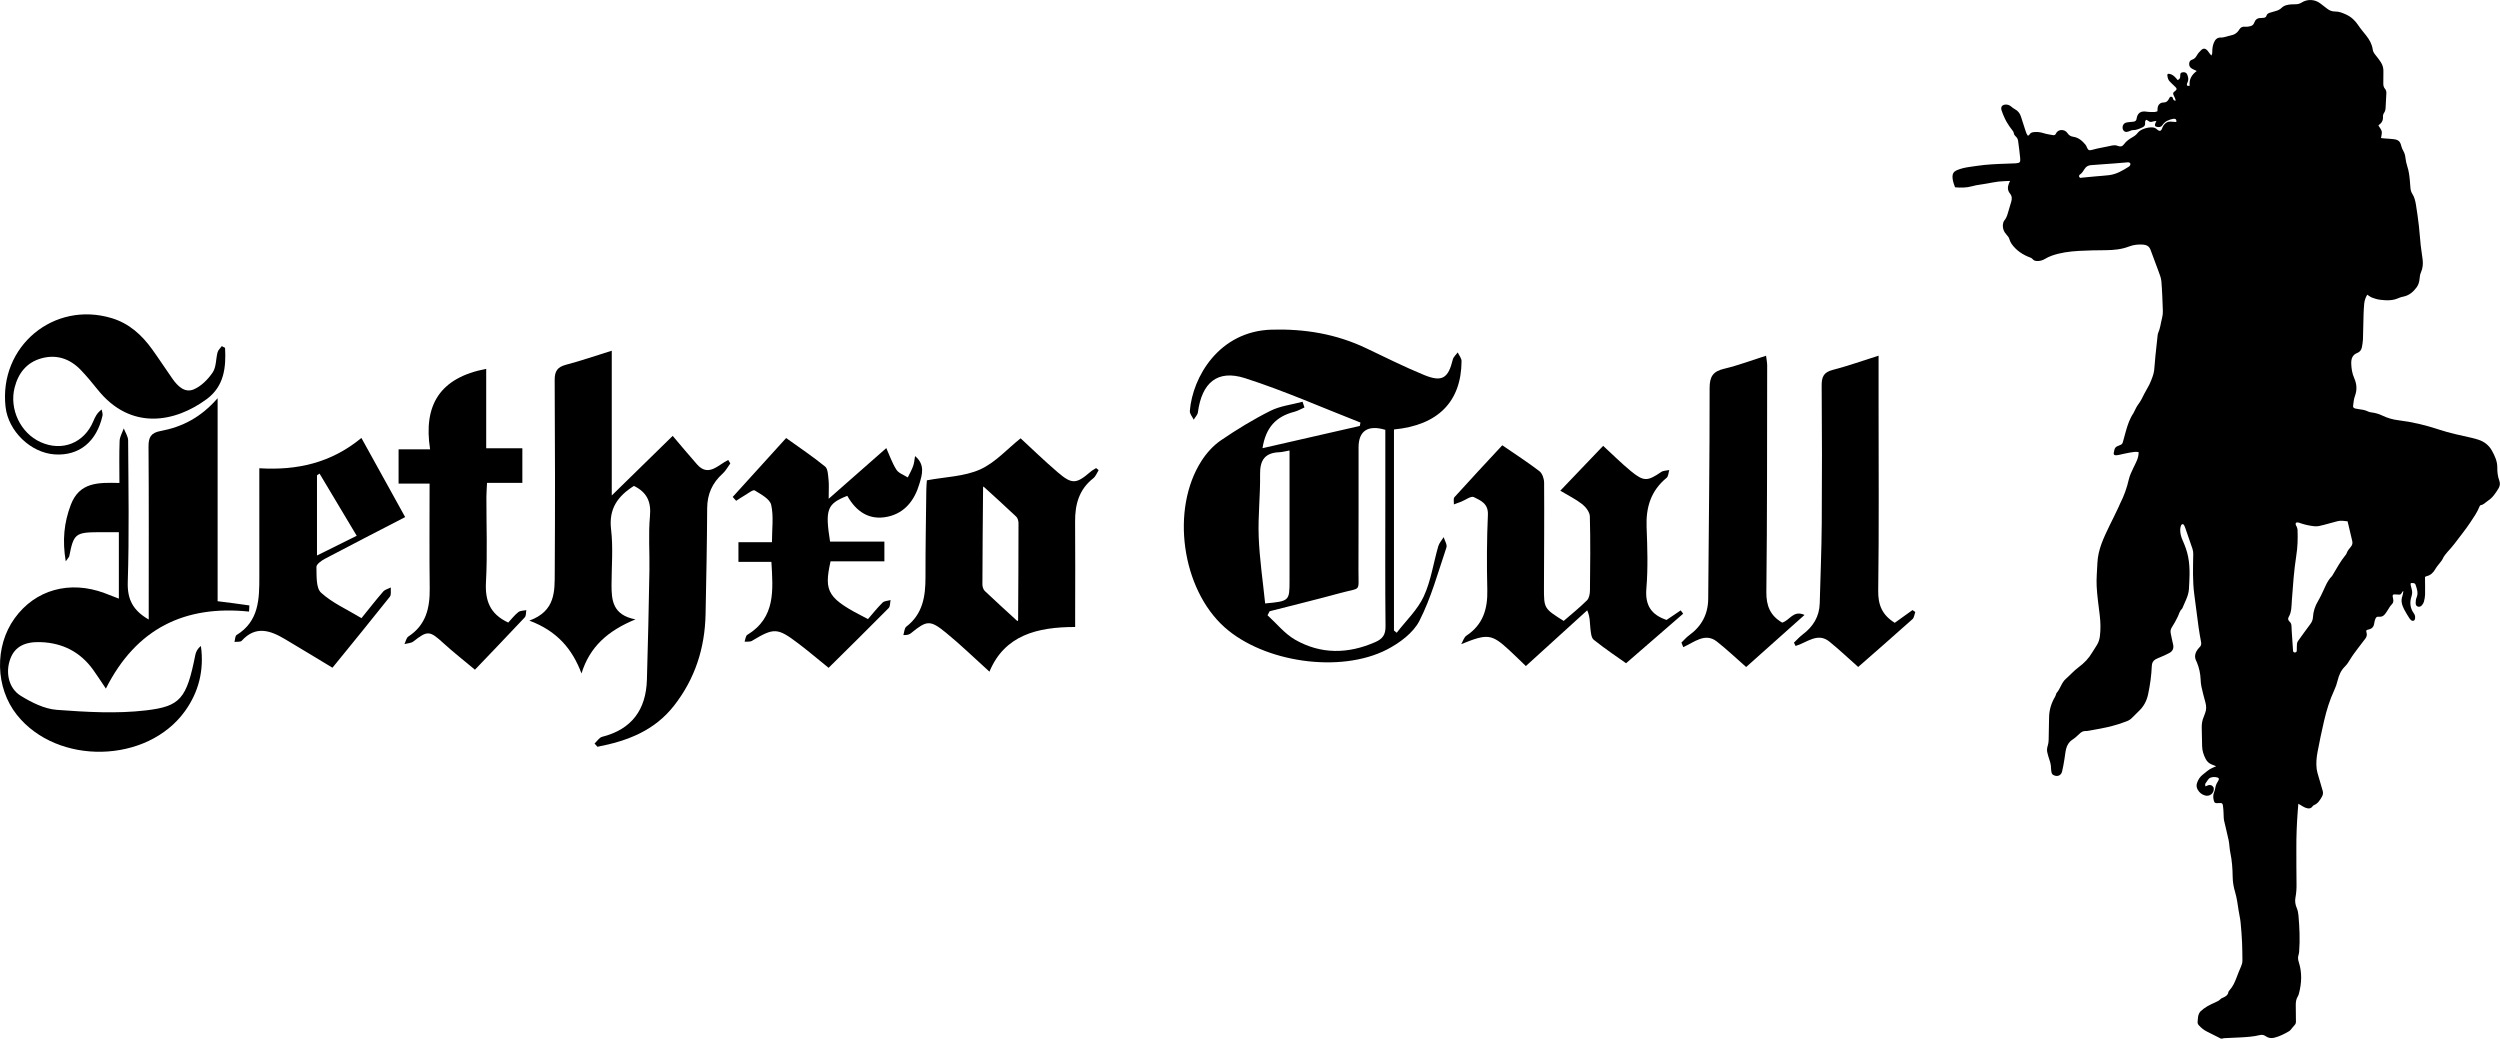
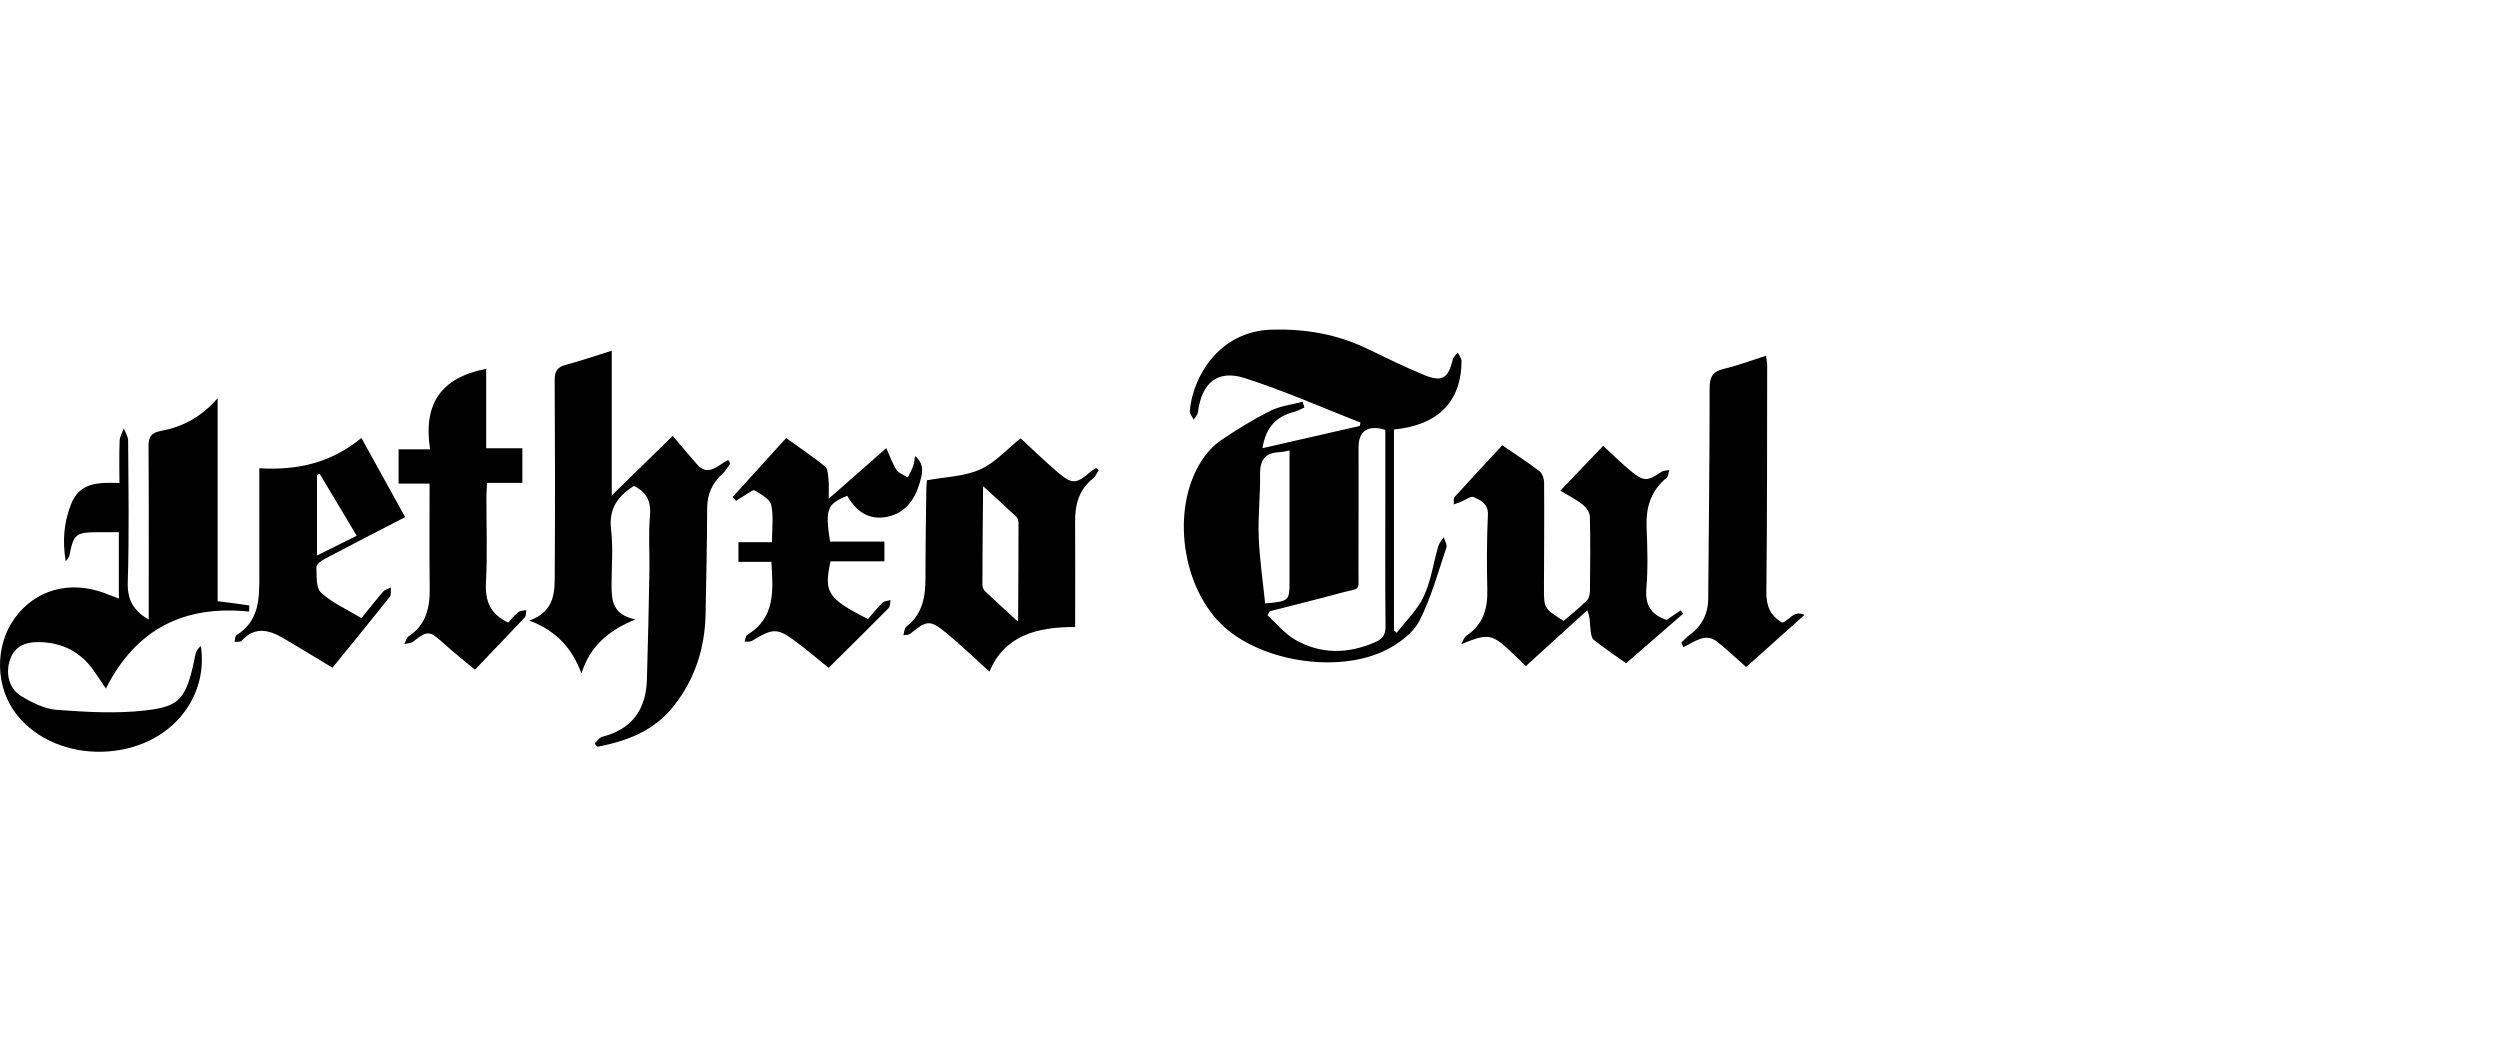
<svg xmlns="http://www.w3.org/2000/svg" xml:space="preserve" width="179.417mm" height="74.534mm" version="1.1" style="shape-rendering:geometricPrecision; text-rendering:geometricPrecision; image-rendering:optimizeQuality; fill-rule:evenodd; clip-rule:evenodd" viewBox="0 0 181.254 75.297">
  <defs>
    <style type="text/css"> .fil0 {fill:black} </style>
  </defs>
  <g id="Layer_x0020_1">
    <g id="_845359296">
      <g>
        <g>
          <path class="fil0" d="M98.632 30.635c-2.786,-1.088 -5.53,-2.309 -8.373,-3.219 -2.003,-0.641 -3.125,0.338 -3.408,2.473 -0.025,0.19 -0.2,0.36 -0.305,0.54 -0.099,-0.211 -0.296,-0.431 -0.281,-0.633 0.194,-2.459 2.116,-5.793 5.941,-5.896 2.403,-0.065 4.67,0.313 6.836,1.343 1.397,0.665 2.782,1.359 4.212,1.946 1.3,0.534 1.747,0.238 2.076,-1.12 0.046,-0.19 0.234,-0.346 0.357,-0.518 0.097,0.211 0.279,0.422 0.278,0.632 -0.02,2.935 -1.704,4.65 -4.9,4.954 0,4.853 0,9.713 0,14.574 0.066,0.055 0.133,0.11 0.199,0.165 0.668,-0.87 1.508,-1.659 1.958,-2.63 0.526,-1.134 0.702,-2.43 1.056,-3.647 0.069,-0.236 0.258,-0.437 0.391,-0.655 0.072,0.252 0.268,0.545 0.199,0.749 -0.606,1.793 -1.106,3.647 -1.959,5.319 -0.446,0.874 -1.438,1.607 -2.351,2.079 -3.394,1.75 -8.925,0.931 -11.773,-1.612 -3.113,-2.779 -3.931,-8.566 -1.667,-12.077 0.363,-0.563 0.849,-1.103 1.398,-1.477 1.153,-0.786 2.353,-1.521 3.601,-2.144 0.706,-0.353 1.542,-0.444 2.32,-0.653 0.046,0.137 0.092,0.274 0.138,0.412 -0.241,0.106 -0.473,0.247 -0.725,0.312 -1.343,0.345 -2.08,1.139 -2.318,2.642 2.384,-0.545 4.72,-1.079 7.056,-1.613 0.016,-0.081 0.031,-0.162 0.047,-0.243zm1.806 0.529l0 0c-1.256,-0.381 -1.939,0.076 -1.94,1.262 -0.004,2.973 0.008,5.945 -0.007,8.918 -0.008,1.628 0.233,1.229 -1.307,1.65 -1.705,0.465 -3.422,0.884 -5.133,1.323 -0.051,0.097 -0.102,0.193 -0.154,0.29 0.66,0.599 1.241,1.337 1.996,1.77 1.875,1.075 3.847,1.043 5.824,0.173 0.533,-0.234 0.742,-0.538 0.736,-1.143 -0.033,-3.061 -0.015,-6.123 -0.015,-9.185 0,-1.691 -0,-3.382 -0,-5.058zm-6.945 1.497l0 0c-0.332,0.059 -0.534,0.119 -0.738,0.126 -1.036,0.038 -1.413,0.565 -1.397,1.593 0.024,1.516 -0.159,3.037 -0.1,4.549 0.063,1.613 0.304,3.219 0.467,4.822 1.747,-0.163 1.768,-0.184 1.768,-1.626 0,-0.744 0,-1.488 0,-2.232 0,-2.378 0,-4.755 0,-7.232z" />
          <path class="fil0" d="M45.96 35.229c-1.173,0.742 -1.835,1.655 -1.656,3.154 0.157,1.321 0.036,2.675 0.033,4.014 -0.003,1.123 0.081,2.192 1.735,2.509 -2.002,0.825 -3.315,1.979 -3.913,3.921 -0.663,-1.773 -1.77,-3.081 -3.781,-3.831 1.917,-0.698 1.834,-2.151 1.842,-3.508 0.028,-4.643 0.025,-9.286 -0.005,-13.928 -0.004,-0.657 0.2,-0.951 0.826,-1.116 1.081,-0.285 2.14,-0.652 3.313,-1.017 0,3.58 0,7.018 0,10.496 1.507,-1.474 2.959,-2.895 4.417,-4.321 0.636,0.746 1.194,1.423 1.776,2.078 0.819,0.919 1.518,0.025 2.251,-0.332 0.051,0.084 0.102,0.168 0.152,0.252 -0.184,0.249 -0.334,0.538 -0.56,0.741 -0.756,0.678 -1.114,1.492 -1.119,2.518 -0.012,2.559 -0.065,5.117 -0.116,7.676 -0.05,2.452 -0.76,4.674 -2.288,6.628 -1.43,1.829 -3.401,2.564 -5.551,2.98 -0.07,-0.078 -0.14,-0.156 -0.21,-0.235 0.182,-0.168 0.339,-0.434 0.549,-0.487 2.154,-0.545 3.18,-1.969 3.247,-4.128 0.081,-2.646 0.134,-5.293 0.182,-7.94 0.023,-1.309 -0.081,-2.627 0.039,-3.926 0.096,-1.034 -0.205,-1.726 -1.162,-2.197z" />
          <path class="fil0" d="M7.676 49.925c-0.398,-0.59 -0.651,-0.988 -0.927,-1.37 -0.936,-1.295 -2.216,-1.944 -3.807,-2 -1.152,-0.041 -1.858,0.339 -2.182,1.179 -0.38,0.984 -0.155,2.159 0.745,2.713 0.789,0.486 1.716,0.951 2.612,1.018 2.151,0.159 4.344,0.29 6.473,0.038 2.481,-0.294 2.938,-0.838 3.569,-4.012 0.048,-0.244 0.17,-0.473 0.406,-0.659 0.242,1.742 -0.148,3.323 -1.15,4.72 -2.74,3.82 -9.264,3.958 -12.192,0.276 -1.565,-1.969 -1.636,-4.953 -0.165,-6.997 1.494,-2.077 3.995,-2.776 6.532,-1.826 0.303,0.113 0.603,0.233 1.027,0.396 0,-1.634 0,-3.179 0,-4.818 -0.495,0 -0.993,-0.003 -1.49,0.001 -1.654,0.012 -1.791,0.128 -2.103,1.731 -0.014,0.073 -0.087,0.134 -0.258,0.382 -0.253,-1.524 -0.124,-2.801 0.365,-4.093 0.631,-1.665 2.009,-1.624 3.527,-1.588 0,-1.053 -0.024,-2.054 0.014,-3.052 0.012,-0.305 0.196,-0.603 0.301,-0.904 0.111,0.293 0.316,0.585 0.317,0.878 0.021,3.424 0.081,6.849 -0.027,10.27 -0.04,1.27 0.397,2.061 1.519,2.708 0,-0.341 0,-0.625 0,-0.909 0,-3.871 0.015,-7.742 -0.014,-11.612 -0.005,-0.677 0.155,-1.014 0.874,-1.147 1.548,-0.286 2.915,-0.974 4.135,-2.378 0,5.086 0,9.912 0,14.719 0.84,0.106 1.571,0.197 2.299,0.305 0.011,0.002 -0.01,0.214 -0.022,0.447 -4.642,-0.482 -8.176,1.208 -10.38,5.586z" />
          <path class="fil0" d="M117.893 48.086c-0.522,-0.371 -1.461,-0.997 -2.341,-1.698 -0.196,-0.156 -0.217,-0.575 -0.251,-0.88 -0.041,-0.371 -0.01,-0.75 -0.224,-1.261 -1.478,1.343 -2.956,2.686 -4.45,4.043 -0.379,-0.364 -0.777,-0.757 -1.187,-1.137 -1.298,-1.202 -1.583,-1.23 -3.499,-0.45 0.125,-0.211 0.199,-0.499 0.383,-0.621 1.206,-0.799 1.541,-1.943 1.508,-3.32 -0.043,-1.815 -0.038,-3.634 0.043,-5.447 0.036,-0.811 -0.533,-1.03 -1.022,-1.275 -0.199,-0.1 -0.605,0.213 -0.917,0.335 -0.175,0.068 -0.352,0.131 -0.527,0.196 0.01,-0.178 -0.053,-0.42 0.04,-0.523 1.133,-1.256 2.289,-2.491 3.469,-3.764 0.947,0.651 1.847,1.23 2.694,1.879 0.207,0.159 0.337,0.544 0.339,0.827 0.017,2.531 -0.004,5.061 -0.011,7.592 -0.004,1.534 -0.001,1.534 1.43,2.436 0.551,-0.478 1.149,-0.957 1.691,-1.494 0.159,-0.157 0.211,-0.479 0.214,-0.726 0.02,-1.786 0.04,-3.574 -0.008,-5.359 -0.008,-0.302 -0.283,-0.671 -0.541,-0.876 -0.454,-0.36 -0.989,-0.618 -1.602,-0.986 1.084,-1.134 2.083,-2.18 3.107,-3.252 0.698,0.64 1.326,1.269 2.009,1.83 0.937,0.77 1.202,0.746 2.203,0.063 0.154,-0.105 0.385,-0.094 0.581,-0.137 -0.061,0.192 -0.062,0.456 -0.193,0.563 -1.139,0.932 -1.506,2.138 -1.45,3.57 0.058,1.487 0.108,2.985 -0.017,4.463 -0.103,1.225 0.372,1.902 1.465,2.27 0.335,-0.227 0.68,-0.46 1.025,-0.694 0.06,0.08 0.12,0.161 0.18,0.241 -1.346,1.167 -2.692,2.334 -4.142,3.591z" />
          <path class="fil0" d="M73.996 31.779c0.793,0.729 1.719,1.632 2.7,2.47 1.03,0.88 1.334,0.845 2.369,-0.045 0.121,-0.105 0.269,-0.179 0.404,-0.268 0.061,0.05 0.122,0.099 0.184,0.149 -0.127,0.2 -0.212,0.453 -0.388,0.59 -1.038,0.811 -1.33,1.904 -1.319,3.156 0.02,2.2 0.005,4.4 0.004,6.6 -0,0.32 0,0.639 0,1.027 -2.747,-0.001 -5.116,0.592 -6.214,3.239 -1.082,-0.976 -2.078,-1.947 -3.151,-2.824 -1.152,-0.942 -1.395,-0.899 -2.525,0.023 -0.11,0.09 -0.237,0.159 -0.566,0.149 0.068,-0.208 0.072,-0.502 0.215,-0.612 1.201,-0.922 1.392,-2.204 1.39,-3.591 -0.003,-2.111 0.035,-4.221 0.06,-6.332 0.003,-0.261 0.03,-0.521 0.04,-0.687 1.344,-0.25 2.708,-0.272 3.854,-0.784 1.103,-0.493 1.978,-1.493 2.943,-2.261zm-2.688 3.497l0 0c0.015,-0.03 -0.033,0.021 -0.033,0.074 -0.021,2.343 -0.043,4.685 -0.049,7.028 -0.001,0.161 0.068,0.369 0.181,0.476 0.774,0.737 1.568,1.452 2.355,2.174 -0.01,0.013 0.053,-0.029 0.053,-0.072 0.015,-2.343 0.028,-4.686 0.028,-7.029 0,-0.16 -0.058,-0.368 -0.167,-0.471 -0.773,-0.734 -1.567,-1.447 -2.368,-2.179z" />
          <path class="fil0" d="M66.344 33.066c0.75,0.628 0.508,1.353 0.315,2.01 -0.344,1.173 -1.044,2.114 -2.299,2.385 -1.342,0.289 -2.29,-0.375 -2.93,-1.513 -1.466,0.576 -1.619,0.977 -1.249,3.317 1.283,0 2.581,0 3.939,0 0,0.497 0,0.921 0,1.432 -1.331,0 -2.627,0 -3.903,0 -0.5,2.256 -0.222,2.696 2.712,4.188 0.317,-0.365 0.664,-0.804 1.059,-1.195 0.129,-0.127 0.384,-0.127 0.581,-0.185 -0.043,0.197 -0.02,0.46 -0.14,0.581 -1.421,1.439 -2.863,2.856 -4.354,4.333 -0.728,-0.588 -1.446,-1.199 -2.196,-1.768 -1.519,-1.151 -1.763,-1.149 -3.366,-0.186 -0.139,0.083 -0.352,0.042 -0.531,0.059 0.064,-0.17 0.077,-0.423 0.199,-0.497 2.067,-1.256 1.864,-3.242 1.747,-5.289 -0.801,0 -1.564,0 -2.39,0 0,-0.495 0,-0.92 0,-1.43 0.766,0 1.528,0 2.43,0 0,-0.957 0.132,-1.866 -0.055,-2.703 -0.096,-0.426 -0.739,-0.767 -1.196,-1.049 -0.119,-0.073 -0.47,0.212 -0.705,0.347 -0.219,0.126 -0.428,0.27 -0.641,0.406 -0.083,-0.093 -0.166,-0.187 -0.249,-0.28 1.273,-1.403 2.546,-2.807 3.874,-4.271 0.971,0.698 1.934,1.339 2.825,2.067 0.209,0.171 0.212,0.631 0.25,0.964 0.04,0.351 0.009,0.71 0.009,1.373 1.488,-1.308 2.804,-2.465 4.178,-3.674 0.24,0.533 0.426,1.09 0.735,1.569 0.165,0.257 0.541,0.377 0.822,0.559 0.133,-0.276 0.289,-0.543 0.39,-0.83 0.081,-0.228 0.094,-0.479 0.138,-0.72z" />
          <path class="fil0" d="M36.849 45.136c0.236,-0.252 0.456,-0.54 0.731,-0.758 0.142,-0.112 0.383,-0.099 0.579,-0.142 -0.034,0.177 -0.008,0.41 -0.112,0.522 -1.256,1.341 -2.531,2.665 -3.613,3.796 -0.797,-0.668 -1.571,-1.27 -2.292,-1.931 -0.986,-0.904 -1.148,-0.923 -2.171,-0.116 -0.164,0.129 -0.429,0.13 -0.648,0.191 0.093,-0.188 0.136,-0.454 0.287,-0.552 1.279,-0.833 1.562,-2.069 1.545,-3.486 -0.031,-2.497 -0.009,-4.994 -0.009,-7.599 -0.748,0 -1.472,0 -2.248,0 0,-0.867 0,-1.627 0,-2.482 0.71,0 1.407,0 2.285,0 -0.499,-3.216 0.706,-5.194 4.068,-5.837 0,2.03 0,3.857 0,5.756 0.914,0 1.733,0 2.621,0 0,0.855 0,1.637 0,2.512 -0.833,0 -1.653,0 -2.561,0 -0.018,0.402 -0.045,0.718 -0.046,1.033 -0.004,2.054 0.079,4.112 -0.031,6.16 -0.072,1.34 0.28,2.312 1.614,2.933z" />
          <path class="fil0" d="M29.373 37.491c-1.996,1.033 -3.913,2.015 -5.818,3.022 -0.25,0.132 -0.619,0.396 -0.613,0.59 0.018,0.641 -0.041,1.523 0.336,1.868 0.816,0.745 1.883,1.214 2.929,1.845 0.53,-0.655 1.035,-1.304 1.573,-1.925 0.129,-0.149 0.368,-0.202 0.556,-0.299 -0.019,0.227 0.047,0.522 -0.071,0.671 -1.365,1.721 -2.758,3.421 -4.161,5.148 -1.171,-0.706 -2.305,-1.397 -3.447,-2.075 -1.065,-0.633 -2.12,-0.996 -3.133,0.12 -0.093,0.103 -0.346,0.061 -0.524,0.086 0.048,-0.172 0.041,-0.433 0.153,-0.502 1.632,-1.003 1.651,-2.616 1.649,-4.246 -0.004,-2.58 -0.001,-5.16 -0.001,-7.845 2.732,0.167 5.201,-0.38 7.401,-2.197 1.048,1.896 2.056,3.72 3.174,5.74zm-3.511 1.353l0 0c-0.925,-1.548 -1.81,-3.027 -2.694,-4.507 -0.062,0.041 -0.124,0.082 -0.186,0.122 0,1.897 0,3.795 0,5.816 1.001,-0.498 1.892,-0.941 2.88,-1.431z" />
          <path class="fil0" d="M129.214 45.141c0.568,-0.178 0.8,-0.925 1.618,-0.557 -1.414,1.262 -2.829,2.524 -4.233,3.776 -0.748,-0.655 -1.411,-1.289 -2.129,-1.851 -0.849,-0.664 -1.636,0.057 -2.432,0.41 -0.044,-0.11 -0.088,-0.22 -0.132,-0.33 0.185,-0.178 0.353,-0.381 0.559,-0.53 0.909,-0.657 1.375,-1.53 1.383,-2.658 0.038,-5.088 0.107,-10.175 0.102,-15.262 -0.001,-0.848 0.251,-1.215 1.06,-1.406 1.001,-0.236 1.971,-0.606 3.033,-0.943 0.037,0.309 0.08,0.502 0.08,0.696 -0.009,5.475 0.003,10.951 -0.059,16.426 -0.011,1.008 0.272,1.716 1.149,2.23z" />
-           <path class="fil0" d="M136.2 25.789c0,1.343 0,2.499 0,3.655 0,4.46 0.036,8.92 -0.027,13.379 -0.015,1.045 0.292,1.766 1.2,2.332 0.41,-0.295 0.848,-0.609 1.286,-0.924 0.068,0.046 0.135,0.093 0.203,0.14 -0.066,0.175 -0.081,0.407 -0.204,0.517 -1.304,1.169 -2.625,2.318 -3.936,3.468 -0.716,-0.634 -1.38,-1.263 -2.088,-1.838 -0.858,-0.697 -1.642,0.082 -2.451,0.316 -0.04,-0.08 -0.079,-0.16 -0.119,-0.241 0.209,-0.198 0.402,-0.418 0.631,-0.591 0.757,-0.569 1.212,-1.295 1.238,-2.259 0.051,-1.93 0.132,-3.86 0.146,-5.79 0.024,-3.33 0.022,-6.66 -0.006,-9.99 -0.005,-0.626 0.137,-0.972 0.792,-1.141 1.084,-0.28 2.142,-0.659 3.335,-1.035z" />
-           <path class="fil0" d="M16.318 25.219c0.076,1.405 -0.06,2.774 -1.321,3.709 -2.283,1.692 -5.51,2.335 -7.926,-0.691 -0.39,-0.488 -0.789,-0.972 -1.222,-1.421 -0.783,-0.812 -1.756,-1.141 -2.849,-0.836 -1.06,0.296 -1.676,1.066 -1.943,2.132 -0.39,1.554 0.426,3.28 1.879,3.94 1.562,0.709 3.163,0.077 3.829,-1.51 0.127,-0.302 0.262,-0.6 0.606,-0.853 0.023,0.149 0.091,0.309 0.061,0.446 -0.424,1.894 -1.698,2.925 -3.457,2.811 -1.747,-0.113 -3.374,-1.681 -3.572,-3.443 -0.494,-4.387 3.496,-7.718 7.714,-6.432 1.249,0.381 2.167,1.216 2.913,2.252 0.504,0.7 0.974,1.425 1.469,2.131 0.378,0.538 0.894,1.055 1.548,0.777 0.544,-0.231 1.042,-0.734 1.379,-1.238 0.259,-0.388 0.219,-0.968 0.349,-1.453 0.044,-0.164 0.201,-0.298 0.307,-0.446 0.078,0.042 0.157,0.084 0.235,0.126z" />
        </g>
      </g>
      <g>
        <g>
-           <path class="fil0" d="M161.014 75.297c-0.334,-0.168 -0.667,-0.336 -1.001,-0.503 -0.229,-0.114 -0.424,-0.272 -0.595,-0.461 -0.069,-0.076 -0.098,-0.161 -0.086,-0.262 0.017,-0.149 0.013,-0.303 0.052,-0.446 0.03,-0.113 0.09,-0.235 0.173,-0.314 0.142,-0.134 0.306,-0.251 0.474,-0.351 0.181,-0.108 0.376,-0.192 0.567,-0.281 0.142,-0.066 0.283,-0.122 0.395,-0.244 0.06,-0.066 0.165,-0.09 0.249,-0.135 0.147,-0.078 0.283,-0.161 0.314,-0.349 0.01,-0.062 0.057,-0.125 0.102,-0.174 0.24,-0.263 0.375,-0.582 0.498,-0.908 0.099,-0.261 0.202,-0.52 0.314,-0.776 0.064,-0.146 0.111,-0.293 0.109,-0.453 -0.007,-0.43 -0.004,-0.86 -0.025,-1.289 -0.023,-0.49 -0.058,-0.98 -0.107,-1.469 -0.029,-0.29 -0.097,-0.577 -0.144,-0.866 -0.035,-0.215 -0.06,-0.431 -0.1,-0.645 -0.042,-0.227 -0.081,-0.457 -0.149,-0.677 -0.114,-0.368 -0.177,-0.741 -0.182,-1.126 -0.008,-0.587 -0.048,-1.17 -0.17,-1.748 -0.063,-0.298 -0.063,-0.611 -0.124,-0.91 -0.096,-0.474 -0.228,-0.94 -0.328,-1.413 -0.037,-0.178 -0.026,-0.365 -0.039,-0.548 -0.013,-0.183 -0.013,-0.368 -0.045,-0.547 -0.031,-0.171 -0.068,-0.185 -0.238,-0.181 -0.048,0.001 -0.096,0.005 -0.143,0.007 -0.195,0.009 -0.238,-0.018 -0.286,-0.21 -0.048,-0.195 -0.052,-0.39 0.026,-0.582 0.033,-0.081 0.063,-0.167 0.076,-0.254 0.028,-0.193 0.09,-0.37 0.202,-0.53 0.023,-0.033 0.04,-0.071 0.055,-0.109 0.036,-0.088 0.003,-0.143 -0.086,-0.171 -0.169,-0.051 -0.343,-0.051 -0.503,0.008 -0.166,0.061 -0.231,0.239 -0.334,0.37 -0.073,0.091 -0.064,0.104 -0.039,0.264 0.059,-0.024 0.114,-0.045 0.167,-0.069 0.117,-0.053 0.234,-0.038 0.33,0.031 0.054,0.038 0.104,0.117 0.109,0.181 0.03,0.361 -0.302,0.62 -0.65,0.512 -0.224,-0.069 -0.397,-0.208 -0.513,-0.413 -0.089,-0.156 -0.11,-0.319 -0.05,-0.492 0.084,-0.244 0.214,-0.451 0.425,-0.61 0.223,-0.168 0.42,-0.37 0.684,-0.479 0.08,-0.033 0.158,-0.069 0.278,-0.122 -0.122,-0.049 -0.206,-0.084 -0.291,-0.115 -0.216,-0.078 -0.372,-0.218 -0.476,-0.424 -0.147,-0.29 -0.247,-0.589 -0.252,-0.918 -0.006,-0.45 -0.021,-0.9 -0.028,-1.35 -0.004,-0.268 0.036,-0.53 0.147,-0.778 0.036,-0.081 0.06,-0.167 0.093,-0.249 0.107,-0.264 0.101,-0.527 0.024,-0.801 -0.105,-0.373 -0.199,-0.75 -0.284,-1.129 -0.038,-0.172 -0.053,-0.351 -0.06,-0.527 -0.017,-0.434 -0.108,-0.85 -0.275,-1.251 -0.005,-0.013 -0.01,-0.026 -0.016,-0.037 -0.207,-0.363 -0.107,-0.68 0.146,-0.974 0.022,-0.026 0.042,-0.054 0.068,-0.076 0.116,-0.101 0.136,-0.226 0.11,-0.371 -0.064,-0.355 -0.131,-0.711 -0.18,-1.068 -0.109,-0.79 -0.205,-1.582 -0.311,-2.372 -0.131,-0.979 -0.094,-1.961 -0.077,-2.943 0.002,-0.127 -0.016,-0.259 -0.056,-0.379 -0.167,-0.504 -0.344,-1.005 -0.519,-1.507 -0.025,-0.071 -0.052,-0.142 -0.09,-0.206 -0.022,-0.037 -0.072,-0.089 -0.1,-0.083 -0.045,0.009 -0.102,0.051 -0.118,0.093 -0.033,0.087 -0.055,0.183 -0.06,0.277 -0.014,0.285 0.059,0.553 0.175,0.812 0.173,0.386 0.318,0.782 0.4,1.2 0.085,0.431 0.106,0.866 0.1,1.303 -0.005,0.341 -0.025,0.682 -0.044,1.022 -0.015,0.255 -0.089,0.496 -0.188,0.729 -0.083,0.194 -0.167,0.388 -0.252,0.581 -0.022,0.05 -0.04,0.108 -0.077,0.143 -0.166,0.155 -0.202,0.375 -0.297,0.565 -0.128,0.255 -0.26,0.511 -0.417,0.749 -0.101,0.152 -0.123,0.296 -0.087,0.463 0.056,0.26 0.103,0.522 0.167,0.779 0.07,0.278 -0.02,0.49 -0.26,0.626 -0.194,0.11 -0.404,0.192 -0.607,0.284 -0.136,0.062 -0.281,0.107 -0.408,0.182 -0.174,0.103 -0.257,0.259 -0.266,0.474 -0.029,0.696 -0.124,1.385 -0.27,2.066 -0.102,0.473 -0.317,0.881 -0.674,1.214 -0.174,0.163 -0.342,0.334 -0.509,0.504 -0.128,0.13 -0.284,0.207 -0.455,0.262 -0.181,0.058 -0.356,0.133 -0.538,0.187 -0.267,0.079 -0.535,0.158 -0.807,0.216 -0.432,0.092 -0.868,0.169 -1.302,0.249 -0.08,0.015 -0.163,0.027 -0.244,0.024 -0.178,-0.007 -0.313,0.071 -0.435,0.19 -0.17,0.166 -0.345,0.322 -0.547,0.455 -0.225,0.148 -0.368,0.388 -0.433,0.652 -0.058,0.237 -0.076,0.483 -0.118,0.725 -0.053,0.308 -0.098,0.619 -0.175,0.922 -0.072,0.286 -0.343,0.388 -0.609,0.256 -0.086,-0.042 -0.14,-0.111 -0.156,-0.203 -0.017,-0.1 -0.034,-0.202 -0.035,-0.304 -0.002,-0.222 -0.052,-0.431 -0.126,-0.638 -0.059,-0.166 -0.104,-0.338 -0.145,-0.51 -0.038,-0.162 -0.018,-0.321 0.033,-0.482 0.043,-0.134 0.062,-0.28 0.066,-0.421 0.016,-0.539 0.026,-1.078 0.031,-1.617 0.005,-0.538 0.155,-1.034 0.426,-1.496 0.031,-0.052 0.051,-0.111 0.073,-0.168 0.015,-0.038 0.015,-0.087 0.04,-0.114 0.282,-0.308 0.355,-0.749 0.679,-1.032 0.313,-0.274 0.589,-0.593 0.921,-0.839 0.403,-0.298 0.738,-0.642 0.989,-1.073 0.107,-0.182 0.226,-0.357 0.338,-0.536 0.126,-0.2 0.192,-0.421 0.22,-0.654 0.06,-0.497 0.047,-0.993 -0.011,-1.49 -0.082,-0.704 -0.189,-1.407 -0.225,-2.114 -0.029,-0.563 0.031,-1.13 0.054,-1.695 0.041,-0.989 0.47,-1.854 0.886,-2.72 0.214,-0.446 0.447,-0.884 0.65,-1.336 0.036,-0.081 0.067,-0.164 0.107,-0.243 0.286,-0.561 0.497,-1.148 0.636,-1.764 0.065,-0.285 0.198,-0.545 0.321,-0.812 0.168,-0.364 0.401,-0.719 0.387,-1.163 -0.232,-0.041 -0.459,0.006 -0.683,0.045 -0.248,0.042 -0.492,0.107 -0.738,0.158 -0.073,0.015 -0.148,0.027 -0.222,0.028 -0.129,0.001 -0.181,-0.052 -0.158,-0.176 0.067,-0.355 0.077,-0.428 0.447,-0.559 0.118,-0.042 0.182,-0.096 0.212,-0.214 0.071,-0.277 0.148,-0.553 0.227,-0.828 0.128,-0.447 0.277,-0.885 0.54,-1.274 0.03,-0.045 0.048,-0.098 0.073,-0.146 0.083,-0.156 0.15,-0.324 0.256,-0.463 0.188,-0.247 0.325,-0.518 0.457,-0.795 0.105,-0.22 0.247,-0.423 0.355,-0.642 0.096,-0.195 0.175,-0.399 0.247,-0.603 0.052,-0.147 0.096,-0.3 0.114,-0.454 0.039,-0.338 0.055,-0.679 0.089,-1.019 0.05,-0.509 0.107,-1.017 0.163,-1.525 0.006,-0.054 0.014,-0.11 0.036,-0.159 0.158,-0.352 0.191,-0.737 0.288,-1.105 0.043,-0.162 0.061,-0.338 0.055,-0.506 -0.026,-0.715 -0.048,-1.432 -0.107,-2.145 -0.021,-0.258 -0.131,-0.512 -0.22,-0.761 -0.181,-0.507 -0.382,-1.006 -0.563,-1.513 -0.094,-0.264 -0.286,-0.367 -0.544,-0.386 -0.351,-0.026 -0.699,0.013 -1.026,0.14 -0.545,0.21 -1.109,0.259 -1.685,0.265 -0.654,0.007 -1.31,0.012 -1.963,0.052 -0.666,0.041 -1.33,0.123 -1.964,0.353 -0.165,0.06 -0.327,0.138 -0.477,0.229 -0.183,0.109 -0.373,0.16 -0.583,0.151 -0.128,-0.006 -0.237,-0.042 -0.321,-0.149 -0.034,-0.044 -0.093,-0.077 -0.147,-0.097 -0.551,-0.202 -1.023,-0.512 -1.366,-0.996 -0.069,-0.097 -0.121,-0.213 -0.154,-0.328 -0.037,-0.132 -0.112,-0.231 -0.202,-0.326 -0.203,-0.214 -0.304,-0.469 -0.273,-0.764 0.01,-0.097 0.043,-0.208 0.104,-0.28 0.127,-0.152 0.194,-0.326 0.247,-0.51 0.081,-0.281 0.162,-0.562 0.249,-0.842 0.069,-0.222 0.063,-0.418 -0.096,-0.612 -0.168,-0.206 -0.176,-0.451 -0.079,-0.697 0.025,-0.062 0.055,-0.122 0.093,-0.207 -0.299,0.017 -0.576,0.018 -0.85,0.05 -0.29,0.034 -0.576,0.099 -0.864,0.147 -0.248,0.041 -0.498,0.076 -0.746,0.118 -0.1,0.017 -0.199,0.045 -0.297,0.072 -0.4,0.112 -0.807,0.114 -1.23,0.077 -0.092,-0.249 -0.187,-0.495 -0.188,-0.767 -0.001,-0.224 0.097,-0.375 0.3,-0.465 0.296,-0.131 0.608,-0.198 0.925,-0.244 0.364,-0.052 0.728,-0.108 1.093,-0.146 0.339,-0.035 0.68,-0.053 1.02,-0.07 0.402,-0.02 0.804,-0.031 1.206,-0.045 0.013,-0.001 0.027,-0.001 0.041,-0.002 0.297,-0.025 0.351,-0.07 0.325,-0.366 -0.037,-0.42 -0.097,-0.839 -0.152,-1.257 -0.017,-0.131 -0.075,-0.242 -0.18,-0.334 -0.058,-0.05 -0.112,-0.128 -0.124,-0.201 -0.02,-0.123 -0.081,-0.207 -0.158,-0.298 -0.109,-0.129 -0.2,-0.274 -0.29,-0.417 -0.073,-0.115 -0.143,-0.233 -0.199,-0.357 -0.092,-0.204 -0.189,-0.409 -0.252,-0.622 -0.075,-0.254 0.063,-0.409 0.324,-0.409 0.145,-0 0.263,0.053 0.373,0.141 0.085,0.068 0.169,0.141 0.264,0.191 0.226,0.117 0.369,0.296 0.446,0.534 0.106,0.331 0.213,0.661 0.32,0.992 0.025,0.078 0.048,0.157 0.081,0.231 0.026,0.059 0.067,0.111 0.108,0.176 0.05,-0.038 0.094,-0.056 0.111,-0.087 0.075,-0.139 0.201,-0.17 0.342,-0.183 0.241,-0.023 0.471,0.011 0.703,0.085 0.212,0.067 0.436,0.096 0.656,0.137 0.096,0.018 0.177,-0.011 0.217,-0.109 0.134,-0.329 0.628,-0.357 0.841,-0.032 0.099,0.151 0.232,0.233 0.398,0.256 0.394,0.055 0.667,0.292 0.907,0.581 0.05,0.061 0.078,0.141 0.11,0.215 0.082,0.19 0.172,0.216 0.368,0.156 0.227,-0.069 0.462,-0.111 0.694,-0.161 0.206,-0.044 0.414,-0.076 0.619,-0.125 0.189,-0.045 0.378,-0.078 0.562,0.002 0.183,0.079 0.334,0.024 0.434,-0.118 0.171,-0.245 0.41,-0.393 0.658,-0.538 0.136,-0.079 0.254,-0.174 0.35,-0.306 0.202,-0.279 0.924,-0.475 1.238,-0.344 0.072,0.03 0.132,0.093 0.196,0.143 0.152,0.12 0.266,0.076 0.327,-0.112 0.076,-0.236 0.288,-0.514 0.626,-0.489 0.134,0.01 0.268,0.021 0.402,0.032 0.029,-0.181 -0.053,-0.266 -0.231,-0.232 -0.31,0.059 -0.593,0.178 -0.774,0.45 -0.104,0.157 -0.238,0.164 -0.391,0.136 -0.152,-0.028 -0.188,-0.105 -0.129,-0.251 0.02,-0.049 0.043,-0.098 0.081,-0.185 -0.119,0.02 -0.212,0.023 -0.294,0.053 -0.109,0.039 -0.196,0.025 -0.283,-0.048 -0.045,-0.038 -0.102,-0.06 -0.154,-0.089 -0.098,0.071 -0.093,0.166 -0.087,0.25 0.011,0.154 -0.062,0.241 -0.194,0.301 -0.223,0.102 -0.443,0.207 -0.7,0.2 -0.077,-0.002 -0.154,0.046 -0.232,0.07 -0.071,0.022 -0.142,0.056 -0.215,0.061 -0.056,0.004 -0.127,-0.012 -0.17,-0.046 -0.2,-0.159 -0.15,-0.518 0.086,-0.614 0.08,-0.033 0.171,-0.04 0.258,-0.051 0.108,-0.014 0.218,-0.015 0.325,-0.032 0.148,-0.024 0.203,-0.083 0.224,-0.223 0.064,-0.41 0.306,-0.569 0.719,-0.503 0.193,0.031 0.393,0.024 0.59,0.024 0.064,0 0.128,-0.033 0.202,-0.053 0.003,-0.071 0.006,-0.131 0.009,-0.19 0.01,-0.259 0.179,-0.449 0.434,-0.446 0.186,0.002 0.288,-0.087 0.373,-0.233 0.045,-0.078 0.069,-0.196 0.191,-0.186 0.102,0.008 0.106,0.112 0.138,0.184 0.031,0.07 0.074,0.109 0.184,0.095 -0.023,-0.071 -0.038,-0.133 -0.062,-0.192 -0.032,-0.075 -0.078,-0.145 -0.105,-0.221 -0.044,-0.125 -0.021,-0.178 0.089,-0.255 0.177,-0.123 0.177,-0.212 0.018,-0.349 -0.133,-0.116 -0.254,-0.246 -0.379,-0.37 -0.118,-0.118 -0.149,-0.273 -0.171,-0.428 -0.013,-0.099 0.03,-0.137 0.132,-0.125 0.211,0.027 0.355,0.162 0.492,0.307 0.041,0.044 0.076,0.094 0.116,0.144 0.128,-0.036 0.181,-0.12 0.191,-0.239 0.002,-0.02 0.001,-0.041 0.002,-0.061 0.008,-0.202 0.025,-0.229 0.162,-0.258 0.153,-0.033 0.287,0.016 0.343,0.153 0.072,0.178 0.12,0.363 0.032,0.553 -0.017,0.037 -0.032,0.076 -0.043,0.115 -0.037,0.144 0.005,0.182 0.192,0.152 -0.055,-0.442 0.129,-0.788 0.511,-1.069 -0.122,-0.059 -0.218,-0.101 -0.31,-0.15 -0.139,-0.074 -0.239,-0.172 -0.239,-0.349 -0.001,-0.157 0.06,-0.275 0.204,-0.319 0.171,-0.052 0.267,-0.158 0.352,-0.309 0.082,-0.146 0.198,-0.279 0.32,-0.394 0.153,-0.145 0.303,-0.126 0.445,0.03 0.05,0.055 0.089,0.121 0.134,0.18 0.044,0.058 0.091,0.114 0.151,0.189 0.081,-0.117 0.071,-0.225 0.072,-0.329 0.002,-0.214 0.037,-0.42 0.12,-0.618 0.1,-0.235 0.254,-0.374 0.532,-0.359 0.125,0.007 0.253,-0.042 0.379,-0.07 0.093,-0.021 0.182,-0.057 0.276,-0.073 0.286,-0.049 0.503,-0.187 0.653,-0.442 0.094,-0.16 0.242,-0.221 0.436,-0.199 0.118,0.013 0.244,-0.009 0.361,-0.038 0.135,-0.034 0.235,-0.108 0.287,-0.259 0.072,-0.207 0.223,-0.34 0.463,-0.332 0.061,0.002 0.122,-0.009 0.184,-0.013 0.116,-0.008 0.208,-0.036 0.243,-0.172 0.03,-0.115 0.14,-0.165 0.243,-0.201 0.135,-0.047 0.273,-0.083 0.411,-0.12 0.16,-0.042 0.307,-0.105 0.428,-0.225 0.197,-0.195 0.452,-0.241 0.714,-0.259 0.109,-0.007 0.218,-0.009 0.327,-0.009 0.154,-0.001 0.289,-0.042 0.423,-0.126 0.419,-0.262 0.946,-0.236 1.339,0.057 0.175,0.13 0.347,0.264 0.519,0.399 0.167,0.131 0.354,0.198 0.568,0.196 0.287,-0.003 0.541,0.103 0.799,0.221 0.372,0.172 0.648,0.434 0.873,0.772 0.177,0.266 0.39,0.509 0.587,0.761 0.234,0.299 0.416,0.622 0.467,1.007 0.022,0.167 0.122,0.299 0.227,0.428 0.128,0.159 0.252,0.322 0.363,0.493 0.129,0.198 0.189,0.42 0.183,0.66 -0.007,0.293 -0.004,0.587 -0.007,0.88 -0.001,0.14 0.024,0.269 0.12,0.38 0.079,0.091 0.107,0.204 0.101,0.325 -0.018,0.361 -0.034,0.722 -0.057,1.083 -0.008,0.122 -0.039,0.236 -0.113,0.344 -0.05,0.073 -0.083,0.18 -0.076,0.268 0.021,0.26 -0.081,0.449 -0.285,0.595 -0.021,0.015 -0.036,0.039 -0.045,0.05 0.087,0.147 0.207,0.277 0.239,0.426 0.031,0.143 -0.028,0.306 -0.051,0.482 0.082,0.009 0.161,0.02 0.24,0.026 0.224,0.018 0.449,0.027 0.672,0.054 0.361,0.044 0.482,0.168 0.564,0.516 0.028,0.117 0.081,0.231 0.141,0.336 0.091,0.157 0.135,0.321 0.155,0.501 0.023,0.208 0.068,0.418 0.133,0.617 0.109,0.334 0.155,0.677 0.185,1.023 0.016,0.19 0.028,0.381 0.047,0.571 0.014,0.143 0.053,0.276 0.134,0.402 0.149,0.233 0.215,0.503 0.259,0.77 0.086,0.517 0.156,1.038 0.217,1.559 0.054,0.46 0.08,0.924 0.13,1.385 0.037,0.345 0.097,0.688 0.139,1.032 0.039,0.322 0.018,0.636 -0.118,0.941 -0.062,0.14 -0.09,0.302 -0.101,0.456 -0.017,0.24 -0.084,0.461 -0.225,0.648 -0.241,0.321 -0.536,0.575 -0.948,0.658 -0.113,0.023 -0.229,0.049 -0.332,0.098 -0.441,0.209 -0.903,0.187 -1.365,0.13 -0.194,-0.024 -0.386,-0.083 -0.57,-0.152 -0.124,-0.046 -0.232,-0.137 -0.356,-0.214 -0.12,0.2 -0.198,0.421 -0.22,0.659 -0.023,0.258 -0.038,0.517 -0.046,0.776 -0.017,0.6 -0.023,1.201 -0.044,1.8 -0.007,0.19 -0.041,0.379 -0.075,0.566 -0.034,0.194 -0.147,0.348 -0.328,0.418 -0.362,0.14 -0.454,0.42 -0.446,0.768 0.009,0.365 0.066,0.721 0.213,1.056 0.191,0.432 0.221,0.859 0.052,1.31 -0.078,0.207 -0.096,0.438 -0.126,0.66 -0.022,0.162 0.017,0.204 0.176,0.244 0.066,0.017 0.134,0.025 0.201,0.035 0.235,0.035 0.472,0.058 0.69,0.17 0.077,0.04 0.168,0.061 0.254,0.071 0.281,0.032 0.549,0.111 0.801,0.233 0.367,0.177 0.75,0.286 1.152,0.335 0.998,0.12 1.971,0.354 2.922,0.668 0.791,0.261 1.601,0.433 2.412,0.612 0.152,0.034 0.302,0.081 0.452,0.126 0.439,0.134 0.788,0.414 1.001,0.799 0.208,0.375 0.397,0.779 0.389,1.234 -0.005,0.322 0.034,0.637 0.147,0.944 0.067,0.182 0.053,0.373 -0.055,0.551 -0.21,0.345 -0.426,0.681 -0.777,0.908 -0.169,0.11 -0.298,0.281 -0.517,0.316 -0.035,0.005 -0.074,0.062 -0.09,0.103 -0.158,0.411 -0.413,0.763 -0.652,1.129 -0.359,0.549 -0.78,1.05 -1.168,1.575 -0.146,0.197 -0.316,0.376 -0.479,0.559 -0.15,0.169 -0.29,0.343 -0.383,0.552 -0.033,0.073 -0.088,0.137 -0.137,0.202 -0.126,0.168 -0.274,0.324 -0.377,0.505 -0.15,0.263 -0.339,0.458 -0.642,0.524 -0.032,0.007 -0.062,0.028 -0.11,0.05 0,0.055 -0,0.114 0,0.174 0.002,0.375 0.013,0.751 0.003,1.125 -0.005,0.168 -0.042,0.338 -0.084,0.502 -0.023,0.089 -0.079,0.174 -0.137,0.247 -0.077,0.096 -0.186,0.148 -0.309,0.105 -0.119,-0.042 -0.155,-0.156 -0.151,-0.267 0.005,-0.127 0.013,-0.265 0.063,-0.379 0.144,-0.328 0.032,-0.631 -0.069,-0.932 -0.052,-0.154 -0.204,-0.126 -0.348,-0.127 -0.004,0.051 -0.017,0.097 -0.009,0.139 0.019,0.1 0.043,0.2 0.073,0.297 0.056,0.182 0.044,0.356 -0.015,0.54 -0.139,0.432 -0.101,0.849 0.175,1.224 0.084,0.114 0.103,0.234 0.086,0.367 -0.02,0.159 -0.142,0.222 -0.276,0.132 -0.059,-0.04 -0.107,-0.104 -0.146,-0.166 -0.126,-0.203 -0.255,-0.404 -0.364,-0.616 -0.158,-0.308 -0.265,-0.627 -0.131,-0.981 0.04,-0.104 0.045,-0.222 0.069,-0.349 -0.039,0.017 -0.056,0.019 -0.061,0.028 -0.125,0.232 -0.138,0.239 -0.398,0.215 -0.327,-0.03 -0.359,-0.005 -0.284,0.309 0.043,0.179 0.013,0.307 -0.123,0.437 -0.106,0.101 -0.172,0.244 -0.256,0.368 -0.068,0.102 -0.131,0.209 -0.207,0.304 -0.107,0.134 -0.238,0.214 -0.425,0.193 -0.163,-0.019 -0.222,0.024 -0.282,0.175 -0.034,0.088 -0.059,0.182 -0.07,0.276 -0.031,0.25 -0.143,0.414 -0.405,0.472 -0.194,0.043 -0.202,0.063 -0.153,0.255 0.039,0.155 -0.003,0.286 -0.09,0.404 -0.165,0.225 -0.343,0.441 -0.509,0.666 -0.198,0.268 -0.407,0.531 -0.578,0.817 -0.119,0.198 -0.234,0.384 -0.403,0.55 -0.275,0.273 -0.433,0.627 -0.521,1.005 -0.058,0.247 -0.141,0.481 -0.248,0.711 -0.329,0.707 -0.555,1.451 -0.733,2.208 -0.176,0.749 -0.331,1.504 -0.475,2.26 -0.078,0.408 -0.115,0.826 -0.064,1.242 0.019,0.154 0.066,0.305 0.108,0.454 0.108,0.379 0.225,0.756 0.331,1.136 0.04,0.142 0.018,0.283 -0.057,0.415 -0.143,0.25 -0.289,0.496 -0.575,0.613 -0.036,0.015 -0.074,0.042 -0.096,0.075 -0.141,0.21 -0.336,0.186 -0.528,0.111 -0.138,-0.053 -0.262,-0.143 -0.392,-0.216 -0.034,-0.019 -0.068,-0.038 -0.122,-0.067 -0.018,0.229 -0.035,0.437 -0.05,0.644 -0.062,0.865 -0.098,1.73 -0.092,2.597 0.006,0.853 -0.006,1.706 0.012,2.558 0.007,0.336 -0.015,0.664 -0.077,0.994 -0.049,0.259 -0.015,0.51 0.092,0.759 0.071,0.166 0.11,0.352 0.125,0.533 0.075,0.871 0.119,1.742 0.051,2.616 -0.007,0.088 -0.018,0.178 -0.046,0.261 -0.06,0.178 -0.036,0.346 0.02,0.52 0.243,0.757 0.209,1.518 0.009,2.278 -0.017,0.066 -0.037,0.134 -0.074,0.19 -0.136,0.211 -0.159,0.445 -0.155,0.687 0.006,0.382 0.004,0.764 0.012,1.146 0.002,0.102 -0.022,0.182 -0.093,0.258 -0.098,0.104 -0.182,0.22 -0.276,0.329 -0.035,0.041 -0.072,0.085 -0.117,0.111 -0.342,0.199 -0.69,0.382 -1.079,0.478 -0.229,0.057 -0.437,0.025 -0.623,-0.107 -0.14,-0.099 -0.273,-0.122 -0.44,-0.081 -0.465,0.115 -0.943,0.142 -1.419,0.168 -0.388,0.021 -0.777,0.035 -1.165,0.054 -0.04,0.002 -0.079,0.019 -0.118,0.029 -0.041,0 -0.082,0 -0.123,0zm9.189 -37.5l0 0c-0.23,-0.024 -0.477,-0.077 -0.729,-0.009 -0.335,0.09 -0.669,0.181 -1.004,0.27 -0.224,0.059 -0.446,0.123 -0.682,0.096 -0.333,-0.037 -0.658,-0.106 -0.975,-0.212 -0.071,-0.024 -0.141,-0.055 -0.214,-0.065 -0.047,-0.006 -0.117,0.004 -0.142,0.035 -0.026,0.033 -0.018,0.1 -0.008,0.15 0.007,0.038 0.045,0.069 0.058,0.106 0.027,0.075 0.065,0.152 0.068,0.229 0.027,0.635 0.007,1.271 -0.092,1.897 -0.167,1.066 -0.239,2.139 -0.319,3.212 -0.031,0.417 -0.005,0.849 -0.233,1.232 -0.071,0.12 -0.036,0.238 0.068,0.331 0.097,0.088 0.134,0.195 0.138,0.327 0.007,0.252 0.027,0.503 0.043,0.755 0.022,0.34 0.046,0.68 0.069,1.02 0.005,0.078 0.04,0.128 0.124,0.133 0.094,0.005 0.141,-0.046 0.147,-0.133 0.006,-0.095 0.001,-0.191 0.004,-0.286 0.003,-0.143 -0.002,-0.289 0.088,-0.413 0.295,-0.409 0.586,-0.821 0.889,-1.223 0.111,-0.148 0.179,-0.301 0.19,-0.485 0.023,-0.43 0.155,-0.827 0.376,-1.196 0.081,-0.134 0.149,-0.275 0.221,-0.414 0.245,-0.473 0.396,-0.999 0.787,-1.39 0.019,-0.019 0.03,-0.045 0.044,-0.069 0.297,-0.496 0.572,-1.007 0.941,-1.458 0.026,-0.031 0.054,-0.065 0.066,-0.103 0.062,-0.194 0.189,-0.345 0.317,-0.495 0.104,-0.122 0.136,-0.261 0.097,-0.42 -0.112,-0.462 -0.219,-0.925 -0.337,-1.424zm-19.369 -24.896l0 0c0.048,-0.01 0.068,-0.016 0.088,-0.018 0.339,-0.032 0.677,-0.065 1.016,-0.096 0.326,-0.03 0.652,-0.048 0.977,-0.088 0.535,-0.066 0.986,-0.336 1.43,-0.617 0.033,-0.021 0.063,-0.053 0.085,-0.086 0.067,-0.102 0.02,-0.207 -0.101,-0.227 -0.039,-0.006 -0.081,0.002 -0.122,0.005 -0.285,0.024 -0.569,0.05 -0.855,0.071 -0.584,0.044 -1.168,0.084 -1.752,0.128 -0.194,0.015 -0.35,0.097 -0.458,0.266 -0.102,0.16 -0.196,0.327 -0.366,0.433 -0.032,0.02 -0.049,0.1 -0.037,0.142 0.011,0.039 0.07,0.066 0.095,0.087z" />
-         </g>
+           </g>
      </g>
    </g>
  </g>
</svg>